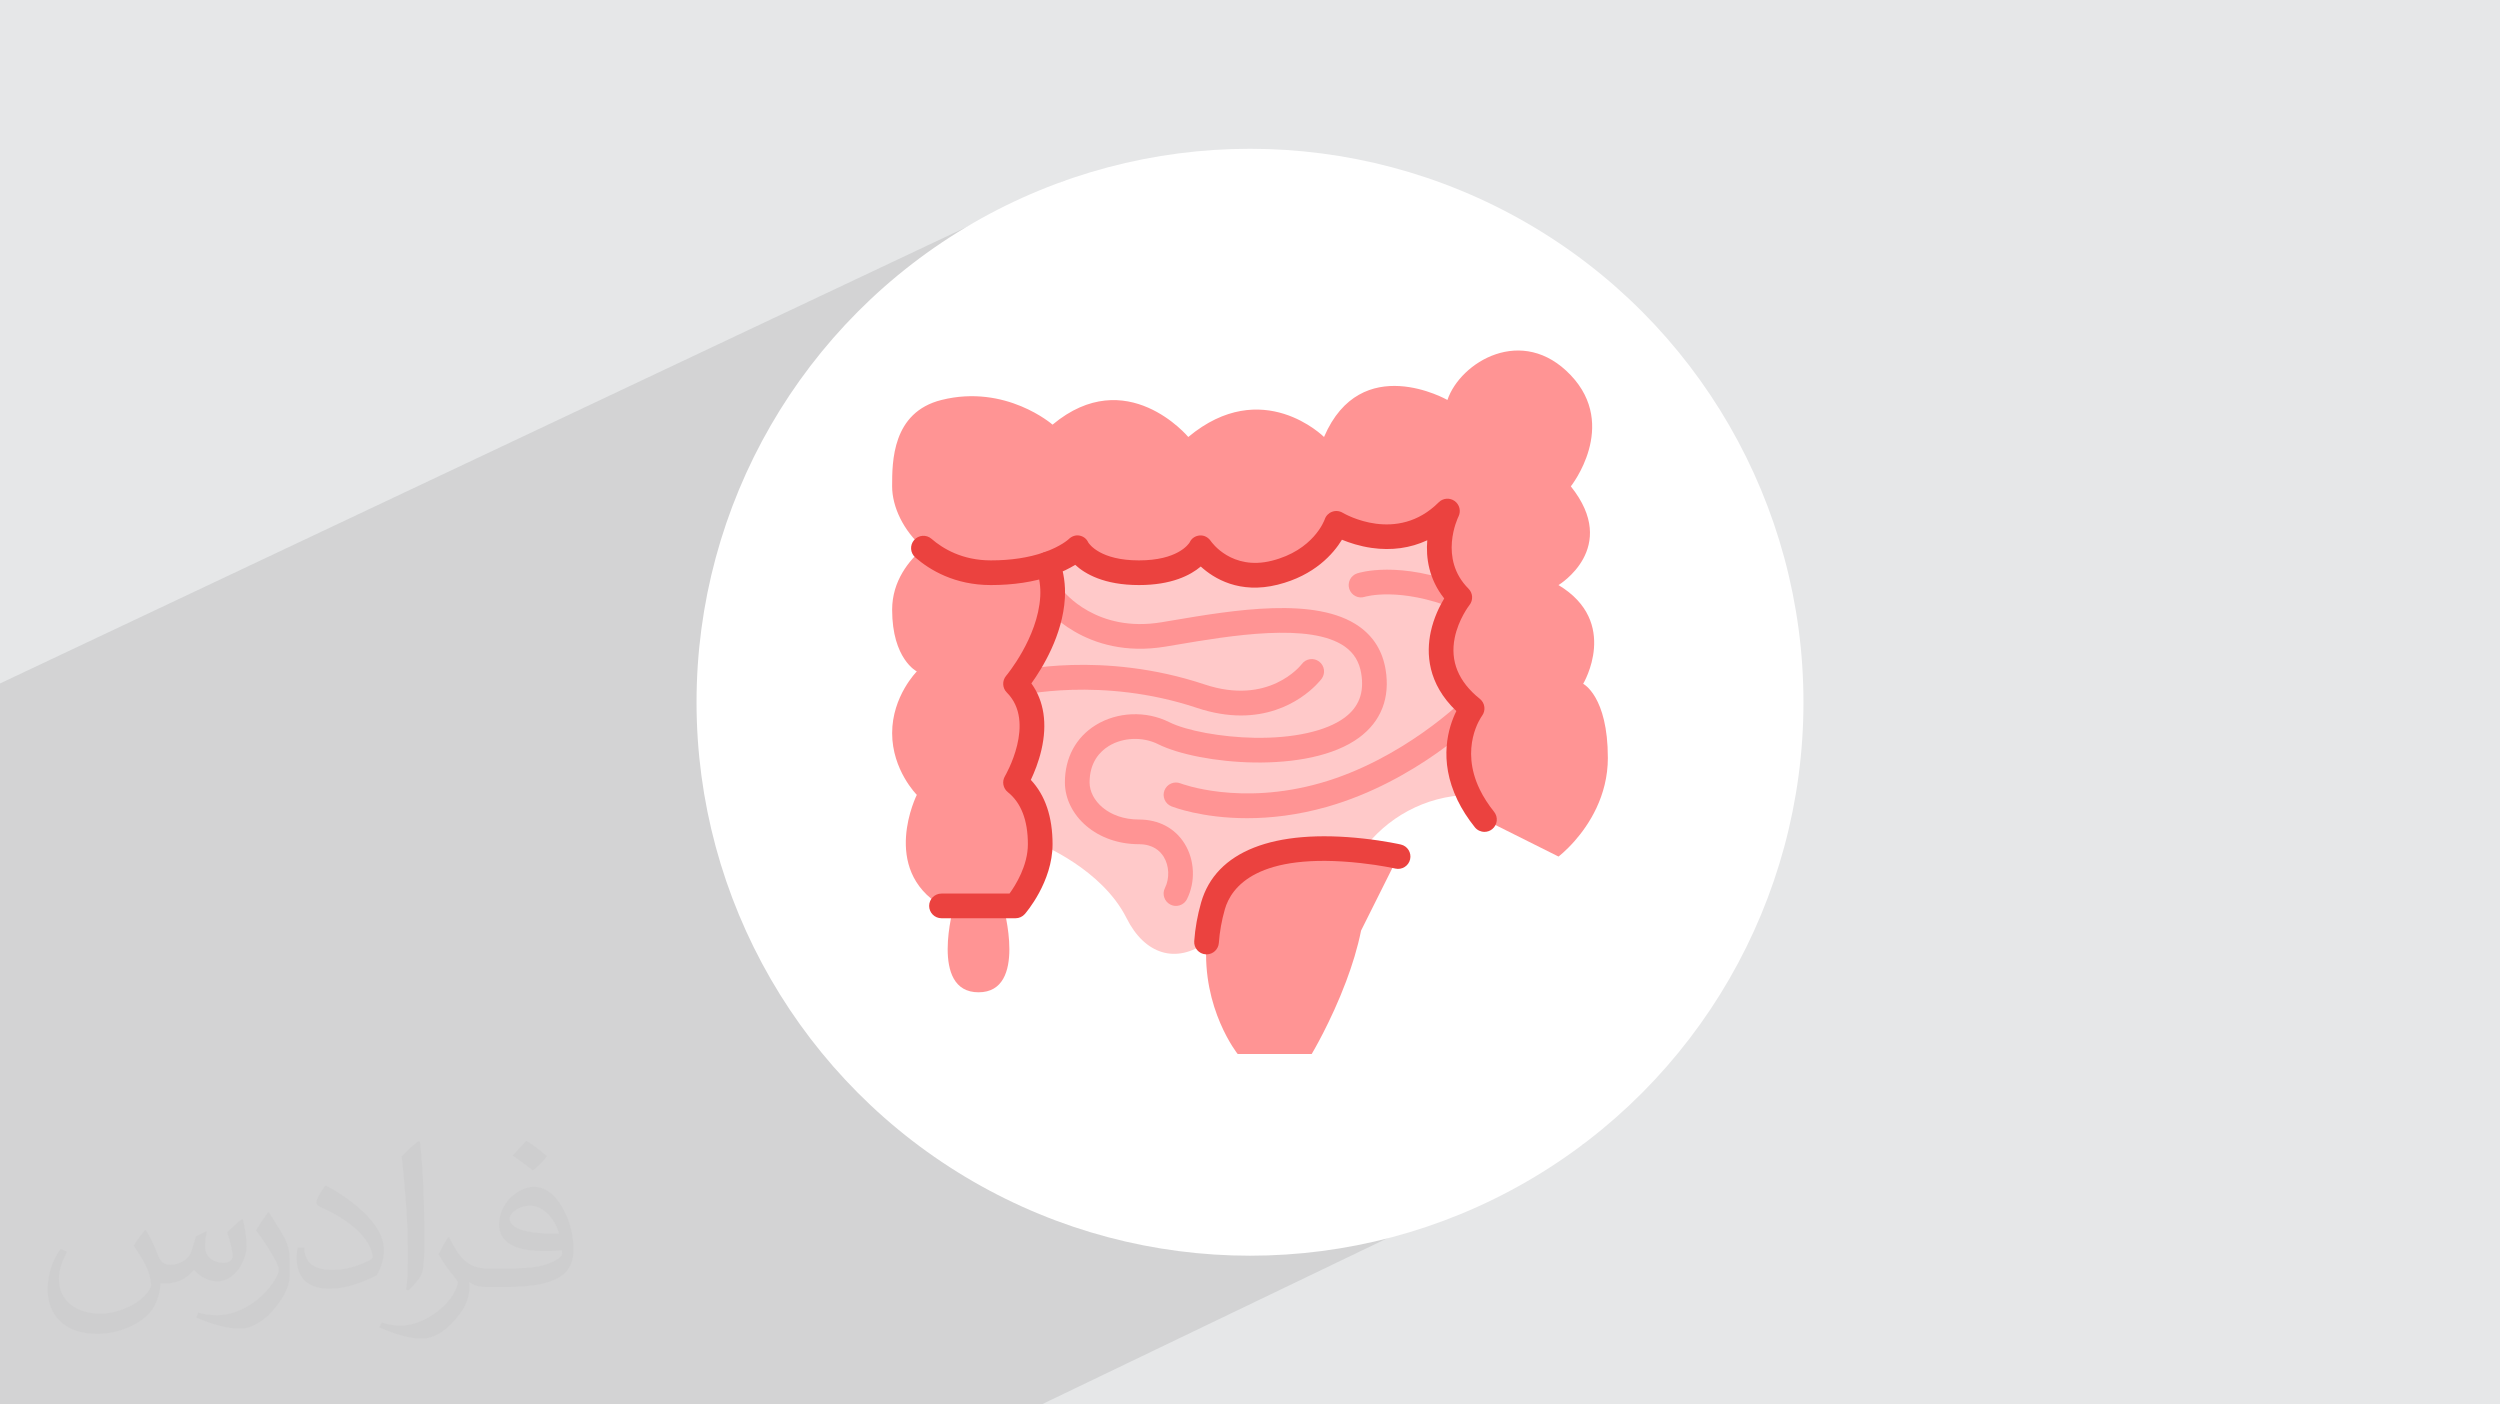
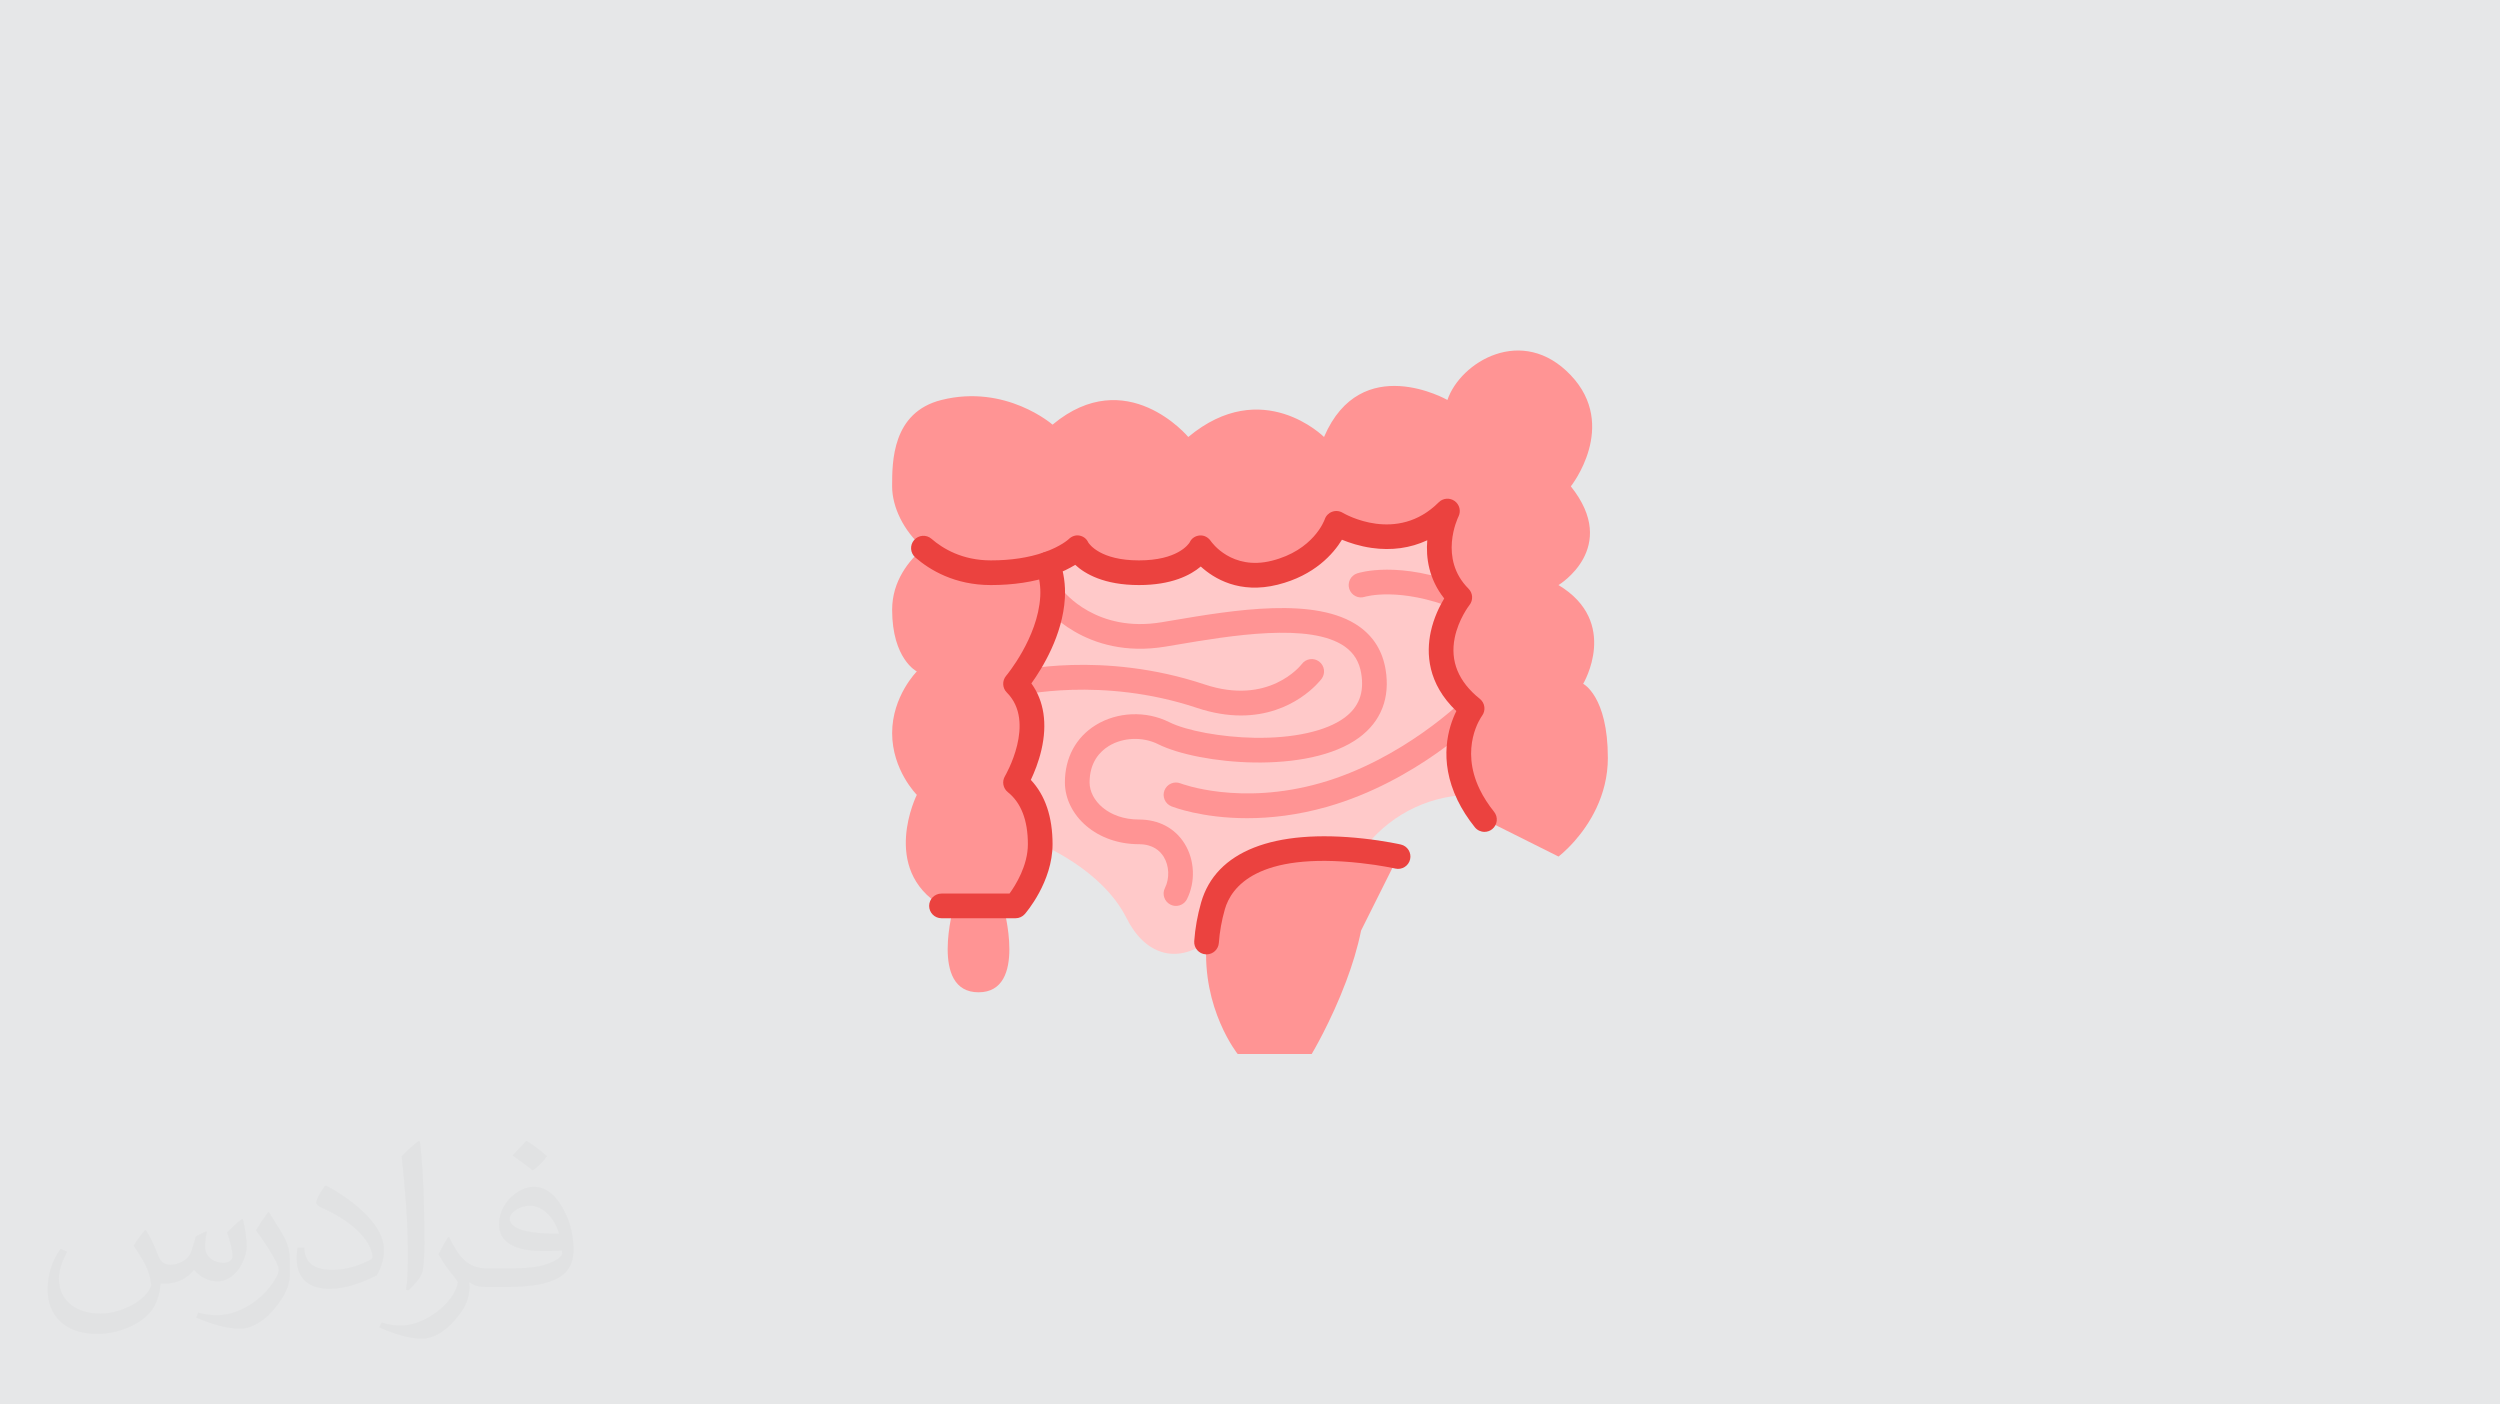
<svg xmlns="http://www.w3.org/2000/svg" xml:space="preserve" width="94.192mm" height="52.917mm" version="1.0" style="shape-rendering:geometricPrecision; text-rendering:geometricPrecision; image-rendering:optimizeQuality; fill-rule:evenodd; clip-rule:evenodd" viewBox="0 0 9404.92 5283.66">
  <defs>
    <style type="text/css">
   
    .fil3 {fill:white}
    .fil6 {fill:#EB423F;fill-rule:nonzero}
    .fil5 {fill:#FF9494;fill-rule:nonzero}
    .fil4 {fill:#FFC9C9;fill-rule:nonzero}
    .fil2 {fill:#373435;fill-opacity:0.031}
    .fil1 {fill:#2B2A29;fill-opacity:0.102}
    .fil0 {fill:#E6E7E8}
   
  </style>
  </defs>
  <g id="Layer_x0020_1">
    <polygon class="fil0" points="-0,0 9404.92,0 9404.92,5283.66 -0,5283.66 " />
-     <polygon class="fil1" points="5558.94,3570.18 5957.14,4303.57 3917.97,5283.66 -0,5283.66 -0,2571.17 4007.12,678.67 " />
    <path class="fil2" d="M548.54 4627.69c17.95,27.21 29.6,53.36 40.96,82.43 8.45,16.91 12.93,48.09 52.57,48.09 11.61,0 28.28,-3.42 43.06,-11.61 16.63,-8.73 29.32,-21.94 35.94,-42l15.85 -53.36 38.57 -19.02 2.64 2.64c-5.27,20.09 -6.59,39.36 -6.59,54.43 0,44.63 38.57,61.56 69.22,61.56 17.95,0 34.09,-8.73 34.09,-25.11 0,-21.13 -8.98,-57.06 -20.62,-89.29 17.95,-17.95 35.94,-35.94 56.53,-50.47l3.17 1.6c8.98,38.04 14,75.56 14,100.66 0,24.57 -10.83,51.79 -19.81,69.49 -18.49,34.87 -51.25,62.62 -90.87,62.62 -30.1,0 -63.65,-15.07 -86.66,-43.06l-1.32 0c-21.66,26.96 -55.22,51.25 -108.86,51.25l-16.63 0c-2.64,35.41 -10.29,60.49 -21.94,82.95 -31.95,62.34 -126.81,106.47 -216.1,106.47 -124.17,0 -186.51,-71.59 -186.51,-166.96 0,-58.91 19.27,-113.6 48.88,-152.42l24.29 10.04c-18.49,35.41 -30.91,68.68 -30.91,101.45 0,89.29 72.66,131.83 156.4,131.83 77.68,0 173.83,-49.41 191.28,-106.72 -6.59,-62.62 -30.1,-91.93 -66.04,-148.99 10.83,-19.02 24.83,-38.04 42.28,-58.38l3.17 0 0 0 0 0 -0.02 -0.09zm1432.13 -336.04c26.15,16.39 51.79,35.66 76.87,57.85 -14,19.81 -31.45,37.79 -53.11,53.64 -25.11,-20.34 -50.19,-37.79 -75.84,-56.27 17.42,-19.55 34.62,-38.29 52.04,-55.22l0 0 0 0 0 0 0 0 0 0 0.03 0zm13.47 244.11c-42.28,0 -76.87,27.75 -76.87,48.34 0,44.13 84.53,57.85 185.72,57.31 -12.68,-51.79 -57.06,-105.68 -108.86,-105.68l0.01 0.03zm-94.86 236.19c54.96,0 103.04,-1.6 139.74,-10.83 40.96,-10.29 75.56,-30.91 75.56,-45.17 0,-3.7 0,-8.19 -1.32,-11.89 -22.98,2.11 -49.41,2.11 -72.38,2.11 -74.49,0 -131.55,-16.91 -154.02,-58.66 -5.55,-11.61 -9.51,-24.57 -9.51,-39.36 0,-40.43 17.42,-79.79 48.09,-107 25.61,-22.45 53.89,-36.44 82.67,-36.44 52.04,0 93.51,41.75 122.57,107.54 15.85,35.94 26.68,77.4 26.68,129.72 0,34.87 -9.51,64.19 -31.17,85.85 -40.43,39.11 -114.92,53.89 -229.04,53.89l-51.79 0 0 0 -13.47 0c-28.28,0 -48.62,-5.02 -64.72,-17.42l-2.64 0c0.79,6.59 1.32,12.93 1.32,19.02 0,25.61 -8.45,58.38 -25.61,84.53 -50.72,75.3 -105.68,108.04 -153.24,108.04 -48.09,0 -107,-18.49 -160.11,-42.54l9.51 -18.49c17.17,7.13 40.96,11.89 73.7,11.89 85.85,0 198.66,-82.43 212.66,-163 -3.17,-6.59 -8.98,-15.32 -17.17,-24.57 -25.11,-29.85 -40.96,-54.68 -55.75,-80.83 12.68,-25.11 24.29,-45.17 35.13,-63.4l4.49 -0.53c36.72,74.77 69.99,117.55 144.23,117.55l11.61 0 0 0 53.89 0 0 0 0 0 0 0 0 0 0 0 0.09 0.01zm-371.98 79c6.34,-34.34 6.87,-72.91 6.87,-108.86l0 -53.36c0,-99.6 -12.68,-244.36 -22.98,-338.68 17.95,-19.27 43.06,-42 62.87,-57.31l5.81 1.6c13.47,118.62 16.63,256 16.63,383.06 0,33.3 -1.32,65.79 -4.49,89.55 -1.85,30.1 -19.27,52.83 -56.53,87.7l-8.19 -3.7zm-382.8 -157.19c1.85,46.77 24.83,83.49 105.15,83.49 49.93,0 92.19,-12.93 138.96,-35.13 8.45,-3.7 12.93,-8.73 12.93,-12.93 0,-29.32 -22.45,-68.15 -60.23,-103.55 -36.72,-33.3 -85.34,-62.62 -130.76,-82.18 -15.6,-6.59 -20.62,-13.47 -20.62,-20.09 0,-13.47 17.95,-41.75 32.77,-62.09l5.02 -0.53c52.04,27.21 110.17,67.64 153.24,112.53 39.11,41.47 63.4,83.49 63.4,129.19 0,33.81 -10.29,65.51 -26.96,95.11 -57.06,28.79 -117.83,50.72 -178.06,50.72 -73.17,0 -123.1,-34.34 -123.1,-114.92 0,-8.73 0,-22.19 3.17,-39.64l25.11 0 0 0 0 0 0 0 0 0 0 0 -0.02 0zm-132.37 -132.9l45.45 73.45c16.63,27.21 32.23,56.81 32.23,103.55l0 59.7c0,48.34 -30.91,100.13 -80.83,151.38 -39.11,34.62 -73.7,49.41 -105.68,49.41 -47.55,0 -101.98,-14.79 -164.85,-41.75l7.13 -18.49c19.81,5.27 42.79,9.77 71.06,9.77 90.36,-0.53 182.8,-66.57 225.08,-147.15 5.02,-9.26 6.87,-17.95 6.87,-24.04 0,-9.26 -5.02,-19.55 -8.98,-28.79 -22.98,-43.31 -48.62,-82.95 -76.87,-119.68 14.79,-23.25 29.6,-45.7 45.7,-67.9l3.7 0.53 0 0 0 0 0 0 0 0 0 0 -0.02 0.01z" />
-     <circle class="fil3" cx="4702.46" cy="2641.83" r="2082.1" />
    <g id="_2232440642432">
      <path class="fil4" d="M5525.15 2990.35c-164.57,4.06 -309.82,86.06 -400.22,210.47 -183.55,-20.31 -496.97,-19.55 -561.73,207.17 -13.58,47.41 -21.18,92.84 -24.25,135.89 -113.51,83.33 -232.29,47.36 -300.7,-89.47 -92.85,-185.7 -324.97,-278.54 -324.97,-278.54 0,-46.43 -4.4,-161.39 -92.84,-232.12 0,0 139.27,-232.12 0,-371.39 0,0 129.22,-151.97 139.27,-324.96 2.38,-41.2 -3.02,-83.62 -17.93,-125.4 77.23,-26.75 110.77,-60.29 110.77,-60.29 0,0 46.43,92.84 232.12,92.84 185.69,0 232.12,-92.84 232.12,-92.84 0,0 92.84,139.27 278.54,92.84 185.69,-46.42 232.11,-185.69 232.11,-185.69 0,0 232.12,139.27 417.82,-46.43 0,0 -92.85,185.7 46.42,324.97 0,0 -185.69,232.12 46.42,417.81 0,0 -103.63,138.17 -12.94,325.14l0.01 0z" />
      <path class="fil5" d="M5259.55 3222.29l-139.27 278.54c-13.06,65.29 -33.43,130.51 -56.07,190.63l0 0.06c-57.68,153.66 -129.63,273.55 -129.63,273.55l-278.54 0c0,0 -135.44,-169.32 -117.1,-421.17 3.08,-43.06 10.67,-88.5 24.25,-135.9 64.76,-226.72 378.18,-227.48 561.73,-207.17 79.5,8.77 134.63,21.48 134.63,21.48l0 -0.01z" />
      <path class="fil6" d="M4538.99 3590.31c-1.12,0 -2.23,-0.04 -3.36,-0.12 -25.57,-1.83 -44.82,-24.04 -42.99,-49.61 3.46,-48.48 12.19,-97.38 25.94,-145.38 55.02,-192.64 272.18,-278.08 611.45,-240.52 81.25,8.96 137.59,21.83 139.95,22.37 24.98,5.76 40.57,30.68 34.81,55.67 -5.76,24.98 -30.67,40.54 -55.67,34.82 -0.5,-0.13 -53.79,-12.24 -129.28,-20.57 -390,-43.15 -488.16,90.34 -511.99,173.77 -11.98,41.85 -19.58,84.38 -22.59,126.46 -1.75,24.45 -22.13,43.12 -46.26,43.12l0 0z" />
-       <path class="fil5" d="M3959.7 2247.41c-10.04,172.99 -139.27,324.97 -139.27,324.97 139.27,139.27 0,371.38 0,371.38 88.44,70.74 92.84,185.7 92.84,232.12 0,126.04 -92.84,232.12 -92.84,232.12l-278.54 0c-232.12,-139.27 -92.85,-417.81 -92.85,-417.81 0,0 -92.85,-92.85 -92.85,-232.12 0,-139.27 92.85,-232.12 92.85,-232.12 0,0 -92.85,-46.42 -92.85,-232.11 0,-109.56 64.65,-186.86 117.69,-231.77 36.78,-31.16 68.01,-46.77 68.01,-46.77l371.39 46.42c11.89,19.85 21.35,39.98 28.49,60.29 14.92,41.79 20.31,84.2 17.93,125.4l0 0z" />
+       <path class="fil5" d="M3959.7 2247.41c-10.04,172.99 -139.27,324.97 -139.27,324.97 139.27,139.27 0,371.38 0,371.38 88.44,70.74 92.84,185.7 92.84,232.12 0,126.04 -92.84,232.12 -92.84,232.12l-278.54 0c-232.12,-139.27 -92.85,-417.81 -92.85,-417.81 0,0 -92.85,-92.85 -92.85,-232.12 0,-139.27 92.85,-232.12 92.85,-232.12 0,0 -92.85,-46.42 -92.85,-232.11 0,-109.56 64.65,-186.86 117.69,-231.77 36.78,-31.16 68.01,-46.77 68.01,-46.77l371.39 46.42c11.89,19.85 21.35,39.98 28.49,60.29 14.92,41.79 20.31,84.2 17.93,125.4z" />
      <path class="fil5" d="M6048.73 2850.91c0,144.25 -71.72,252.66 -126.04,314.05 -33.07,37.36 -59.65,57.33 -59.65,57.33l-278.54 -139.27c-25.53,-31.92 -44.91,-62.9 -59.37,-92.68 -90.69,-186.97 12.94,-325.14 12.94,-325.14 -232.11,-185.69 -46.42,-417.81 -46.42,-417.81 -139.27,-139.27 -46.42,-324.96 -46.42,-324.96 -185.7,185.69 -417.82,46.42 -417.82,46.42 0,0 -46.42,139.27 -232.11,185.7 -185.69,46.42 -278.54,-92.85 -278.54,-92.85 0,0 -46.43,92.85 -232.12,92.85 -185.69,0 -232.12,-92.85 -232.12,-92.85 0,0 -33.54,33.54 -110.77,60.29 -51.18,17.82 -121.63,32.56 -214.19,32.56 -104.97,0 -190.97,-38.01 -253.71,-92.5 -75.91,-65.98 -117.68,-156.21 -117.68,-232.47 0,-92.84 0,-278.54 185.69,-324.96 242.56,-60.64 417.82,92.84 417.82,92.84 278.54,-232.11 510.65,46.43 510.65,46.43 278.54,-232.12 510.66,0 510.66,0 139.27,-324.97 464.24,-139.27 464.24,-139.27 48.1,-142.46 282.01,-285.16 464.23,-92.85 180.59,190.63 0,417.81 0,417.81 185.7,232.12 -46.42,371.39 -46.42,371.39 232.11,139.27 92.84,371.39 92.84,371.39 0,0 92.85,46.42 92.85,278.54l0 0z" />
      <path class="fil5" d="M3588.31 3407.99c0,0 -92.85,324.96 92.85,324.96 185.69,0 92.84,-324.96 92.84,-324.96l-185.69 0z" />
      <path class="fil5" d="M5491.64 2293.85c-5.73,0 -11.56,-1.08 -17.21,-3.33 -210.72,-84.28 -338.57,-45.76 -339.84,-45.37 -24.33,8.13 -50.43,-5.09 -58.54,-29.42 -8.11,-24.31 5.21,-50.66 29.54,-58.78 6.36,-2.11 158.24,-50.66 403.31,47.37 23.81,9.52 35.39,36.53 25.86,60.34 -7.25,18.14 -24.68,29.19 -43.11,29.19l0 0.01z" />
      <path class="fil5" d="M4423.89 3408c-6.98,0 -14.06,-1.58 -20.72,-4.91 -22.94,-11.47 -32.23,-39.35 -20.77,-62.29 18.21,-36.42 16.35,-83.73 -4.66,-117.72 -13.31,-21.54 -40.26,-47.21 -93.09,-47.21 -75.94,0 -146.43,-24.57 -198.5,-69.21 -50.86,-43.59 -80.04,-102.97 -80.04,-162.91 0,-93.06 41.2,-169.78 116.01,-216.02 81.1,-50.12 189.48,-54.52 276.13,-11.19 64.99,32.5 196.41,56.73 319.59,58.94 147.66,2.78 271.58,-24.84 340.06,-75.43 54.38,-40.16 74.99,-94.61 62.99,-166.48 -7.28,-43.7 -27.29,-76.68 -61.19,-100.84 -129.75,-92.44 -432.93,-41.13 -633.57,-7.18 -14.04,2.38 -27.74,4.69 -41.01,6.91 -302.89,50.45 -456.2,-148.71 -462.58,-157.21 -15.38,-20.51 -11.22,-49.6 9.29,-64.99 20.46,-15.35 49.47,-11.24 64.88,9.14 5.48,7.14 128.06,162.38 373.15,121.49 13.2,-2.21 26.82,-4.5 40.79,-6.87 228.64,-38.68 541.8,-91.69 702.93,23.11 54.25,38.64 87.52,92.88 98.91,161.19 17.77,106.59 -16.61,195.26 -99.43,256.42 -191.19,141.23 -604.95,100.53 -756.32,24.84 -57.62,-28.82 -132.28,-25.95 -185.79,7.13 -32.84,20.31 -71.98,60.55 -71.98,137.06 0,66.97 70.99,139.27 185.69,139.27 74.6,0 135.7,32.4 172.07,91.24 37.86,61.27 41.29,142.93 8.73,208.06 -8.14,16.27 -24.53,25.67 -41.56,25.67l0 0z" />
      <path class="fil5" d="M4668.57 2691.6c-49.45,0 -104.92,-8.24 -166.48,-28.76 -358,-119.35 -667.51,-46.14 -670.59,-45.38 -24.87,6.09 -50.01,-9.14 -56.13,-34.02 -6.1,-24.88 9.07,-49.99 33.93,-56.14 13.6,-3.36 337.54,-80.76 722.16,47.45 241.46,80.49 361.18,-70.42 366.16,-76.88 15.4,-20.51 44.39,-24.55 64.91,-9.17 20.51,15.38 24.58,44.6 9.21,65.1 -5.21,6.93 -106.2,137.77 -303.16,137.79l0 0z" />
      <path class="fil5" d="M4691.65 3078.03c-170.2,0 -278.28,-42.07 -284.96,-44.74 -23.8,-9.53 -35.39,-36.54 -25.87,-60.34 9.52,-23.77 36.48,-35.36 60.26,-25.9 3.57,1.39 223.96,85.14 527.17,-1.5 308.88,-88.26 534.78,-310.94 537.03,-313.19 18.14,-18.07 47.53,-18.07 65.65,0.07 18.1,18.13 18.1,47.5 -0.02,65.62 -9.82,9.82 -244.44,241.71 -577.15,336.77 -113.26,32.35 -215.7,43.2 -302.11,43.2l0 0z" />
      <path class="fil6" d="M3820.43 3454.41l-278.54 0c-25.64,0 -46.43,-20.79 -46.43,-46.42 0,-25.64 20.79,-46.43 46.43,-46.43l255.87 0c22.74,-31.29 69.09,-105 69.09,-185.69 0,-89.94 -25.37,-155.83 -75.42,-195.86 -18.15,-14.52 -22.77,-40.21 -10.81,-60.14 1.16,-1.95 118.7,-202.96 6.98,-314.67 -17.09,-17.1 -18.21,-44.47 -2.54,-62.9 1.15,-1.36 119.3,-142.75 128.29,-297.58 2.12,-36.66 -3.03,-72.71 -15.31,-107.1 -8.62,-24.15 3.97,-50.71 28.12,-59.33 24.13,-8.63 50.7,3.96 59.33,28.11 16.49,46.18 23.39,94.52 20.56,143.69 -8.12,139.93 -85.52,264.57 -126.01,320.85 47.48,65.75 60.6,151.21 37.85,249.79 -10.69,46.31 -27.3,86.51 -39.96,113.11 54.3,57.94 81.77,139.15 81.77,242.03 0,141.85 -100.08,257.82 -104.33,262.69 -8.83,10.06 -21.55,15.85 -34.94,15.85l0 0z" />
      <path class="fil6" d="M5584.54 3129.45c-13.62,0 -27.11,-5.96 -36.29,-17.42 -26.41,-33.02 -48.24,-67.14 -64.88,-101.41 -73.8,-152.14 -34.05,-276.27 -4.65,-335.65 -108.98,-104.01 -113.45,-217.96 -96.28,-298.02 11.39,-53.16 33.67,-97.43 50.64,-125.57 -58.43,-73.71 -69.15,-153.94 -63.74,-218.97 -63.5,29.64 -134.18,39.56 -209.2,28.84 -45.24,-6.46 -84.06,-19.41 -111.75,-30.84 -32.1,52.43 -102.63,134.4 -241.81,169.19 -143.58,35.91 -239.86,-23.14 -289.32,-68.35 -38.84,32.81 -109.82,69.73 -232.59,69.73 -130.75,0 -202.76,-41.89 -239.77,-76.08 -20.71,12.8 -49.69,27.73 -87.93,40.98 -66.92,23.28 -144.11,35.11 -229.38,35.11 -136.01,0 -229.59,-56.48 -284.15,-103.86 -19.35,-16.81 -21.42,-46.14 -4.59,-65.5 16.8,-19.35 46.13,-21.42 65.49,-4.6 42.6,37 115.91,81.12 223.25,81.12 74.86,0 141.79,-10.08 198.92,-29.97 64.41,-22.31 93.33,-49.4 93.61,-49.66 10.87,-10.86 25.67,-16.57 40.78,-13.73 14.91,2.84 26.76,11.86 32.94,25.67 4.34,7.01 46.07,67.7 190.83,67.7 144.78,0 186.5,-60.69 190.82,-67.71 6.86,-15.29 20.94,-24.59 37.68,-26.09 16.93,-1.51 32.81,7.48 42.24,21.63 2.96,4.28 78.47,111.1 228.65,73.57 156.72,-39.19 197.79,-150.97 199.46,-155.71 4.45,-13.36 14.66,-23.79 27.88,-28.67 13.2,-4.88 27.85,-3.32 39.93,3.91 8.13,4.8 203.97,117.67 361.09,-39.44 16.1,-16.11 41.5,-18.13 59.97,-4.83 18.47,13.31 24.56,38.05 14.39,58.42 -3.07,6.24 -75.55,158.1 37.72,271.37 16.72,16.73 18.2,43.36 3.42,61.83 -0.31,0.4 -41.04,52.63 -55.28,122.81 -17.85,88.03 13.92,165.32 94.45,229.74 19.59,15.67 23.18,44.05 8.14,64.11 -3.31,4.55 -84.79,119.37 -8.31,277.02 13.61,28.05 31.73,56.28 53.84,83.92 16.02,20.02 12.77,49.24 -7.25,65.25 -8.56,6.85 -18.8,10.17 -28.98,10.17l0.01 0zm-1108.71 -1089.59c-0.01,0.01 -0.01,0.01 0,0z" />
    </g>
  </g>
</svg>